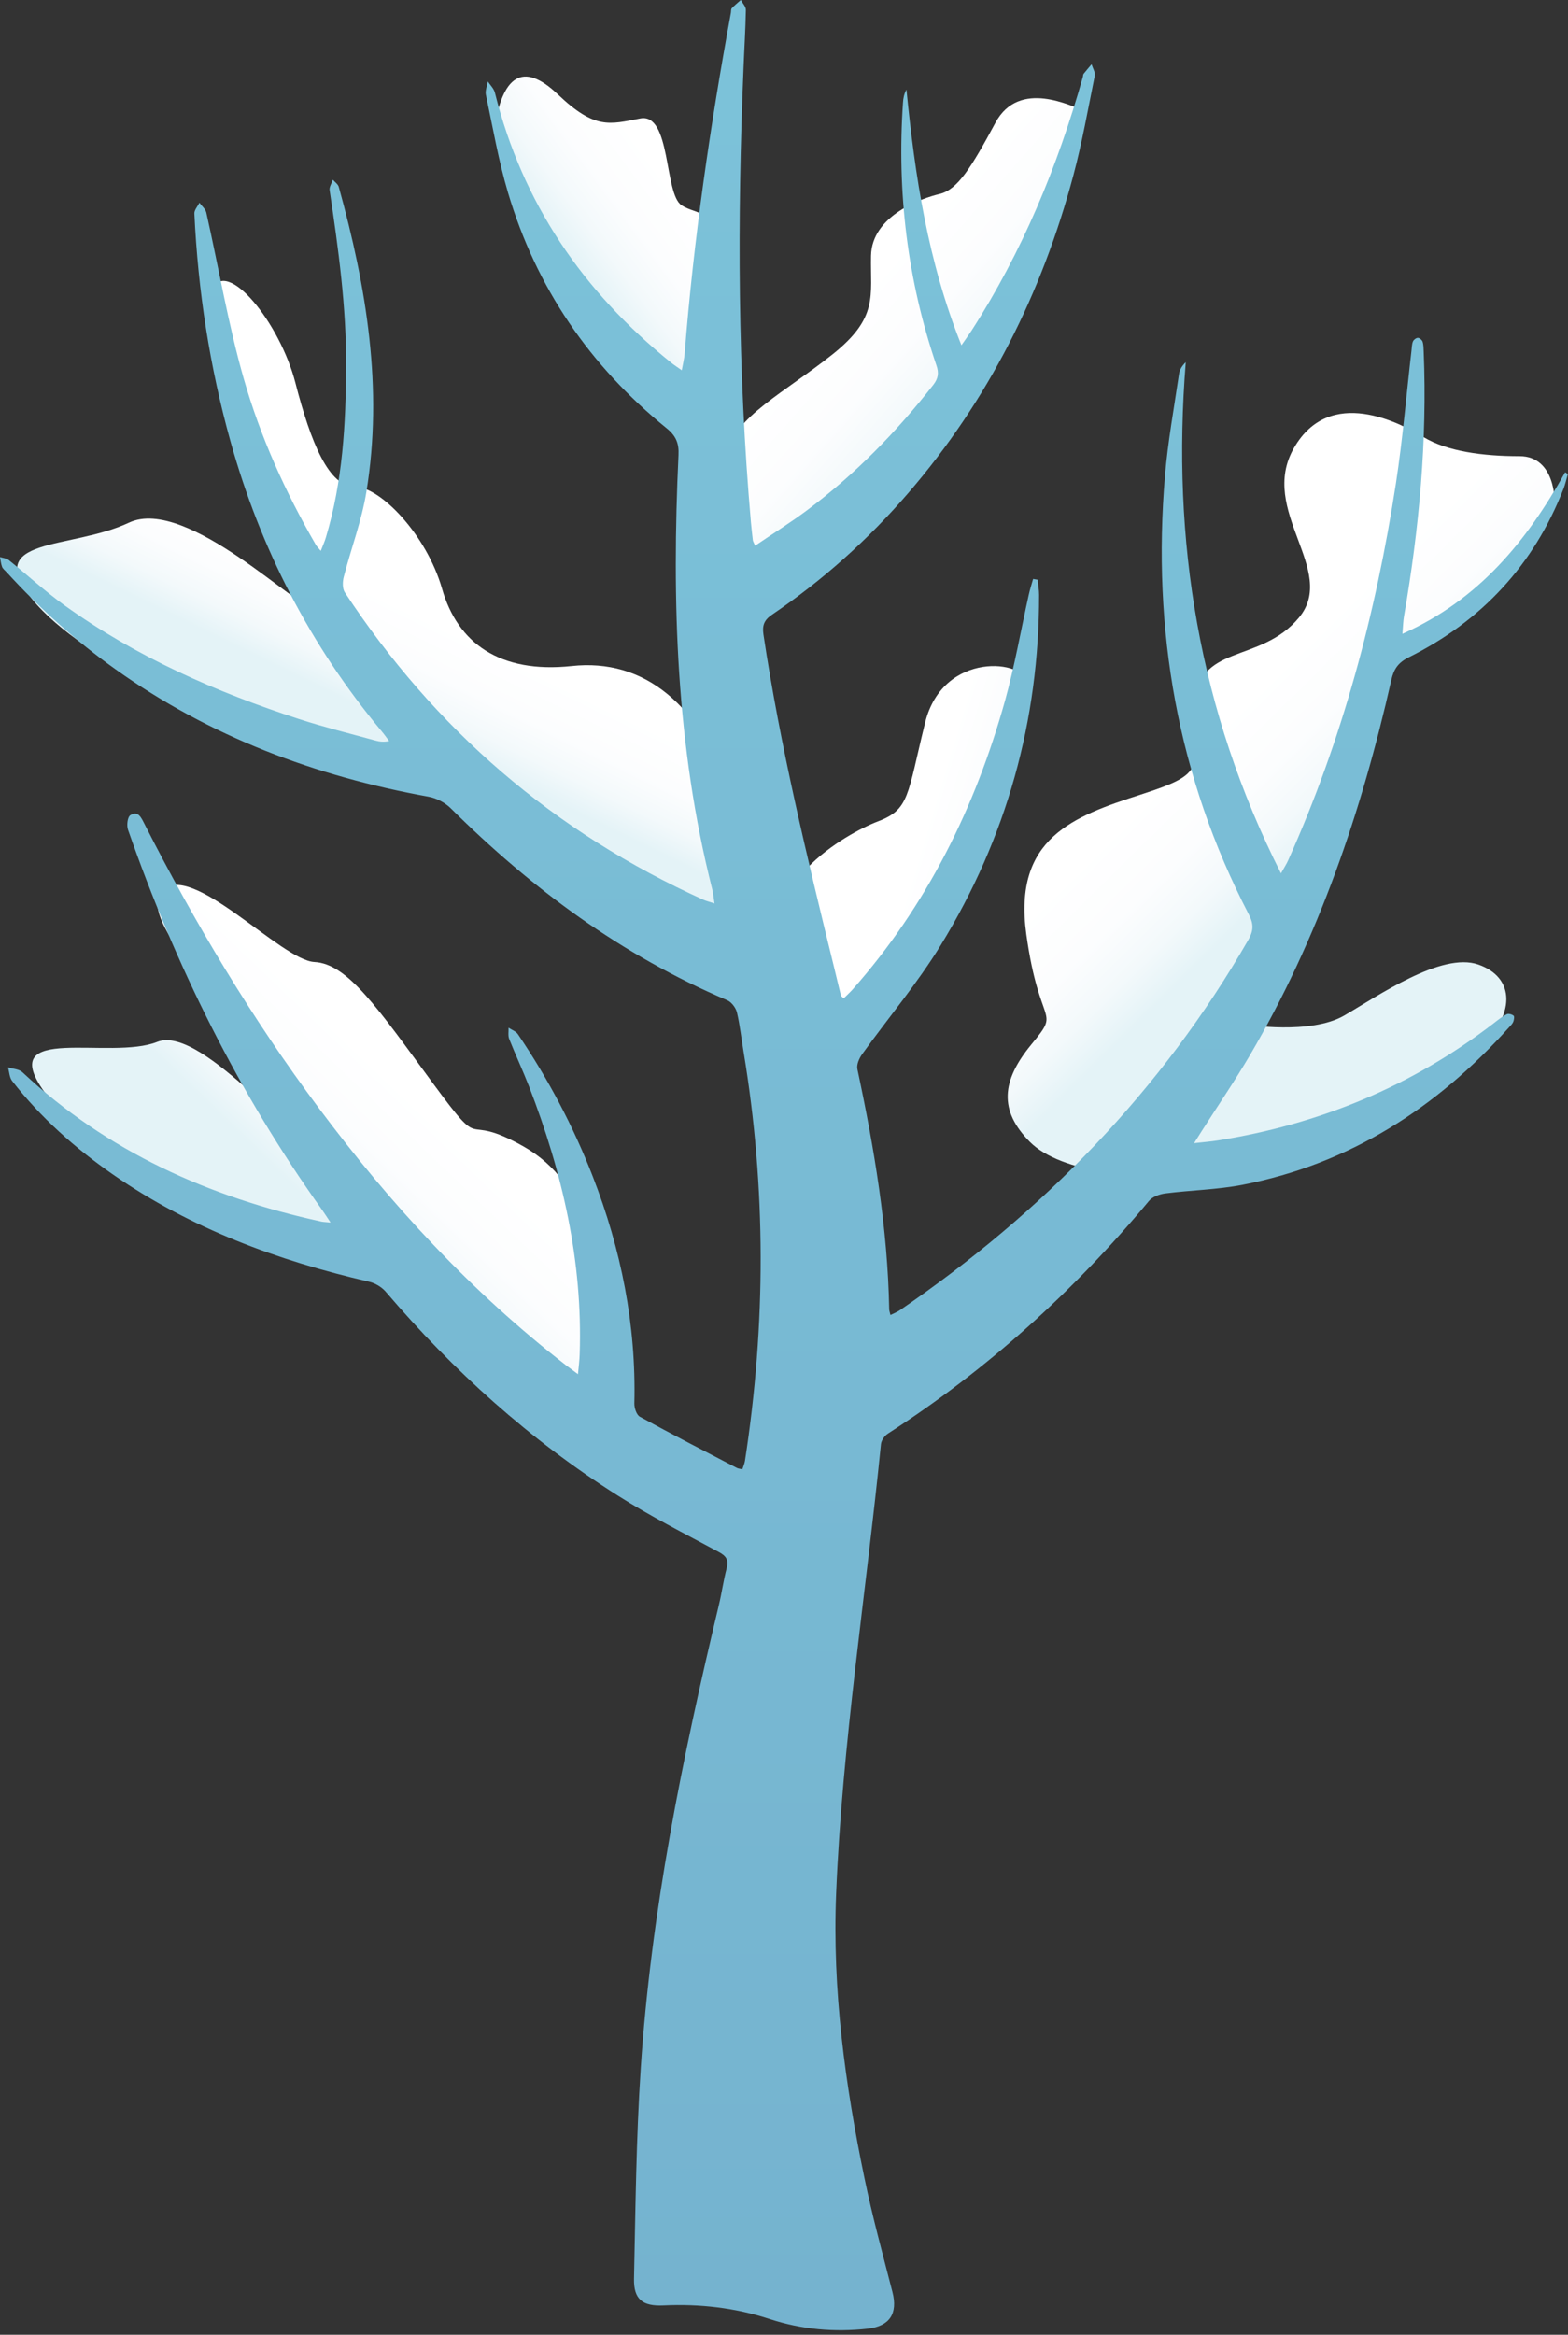
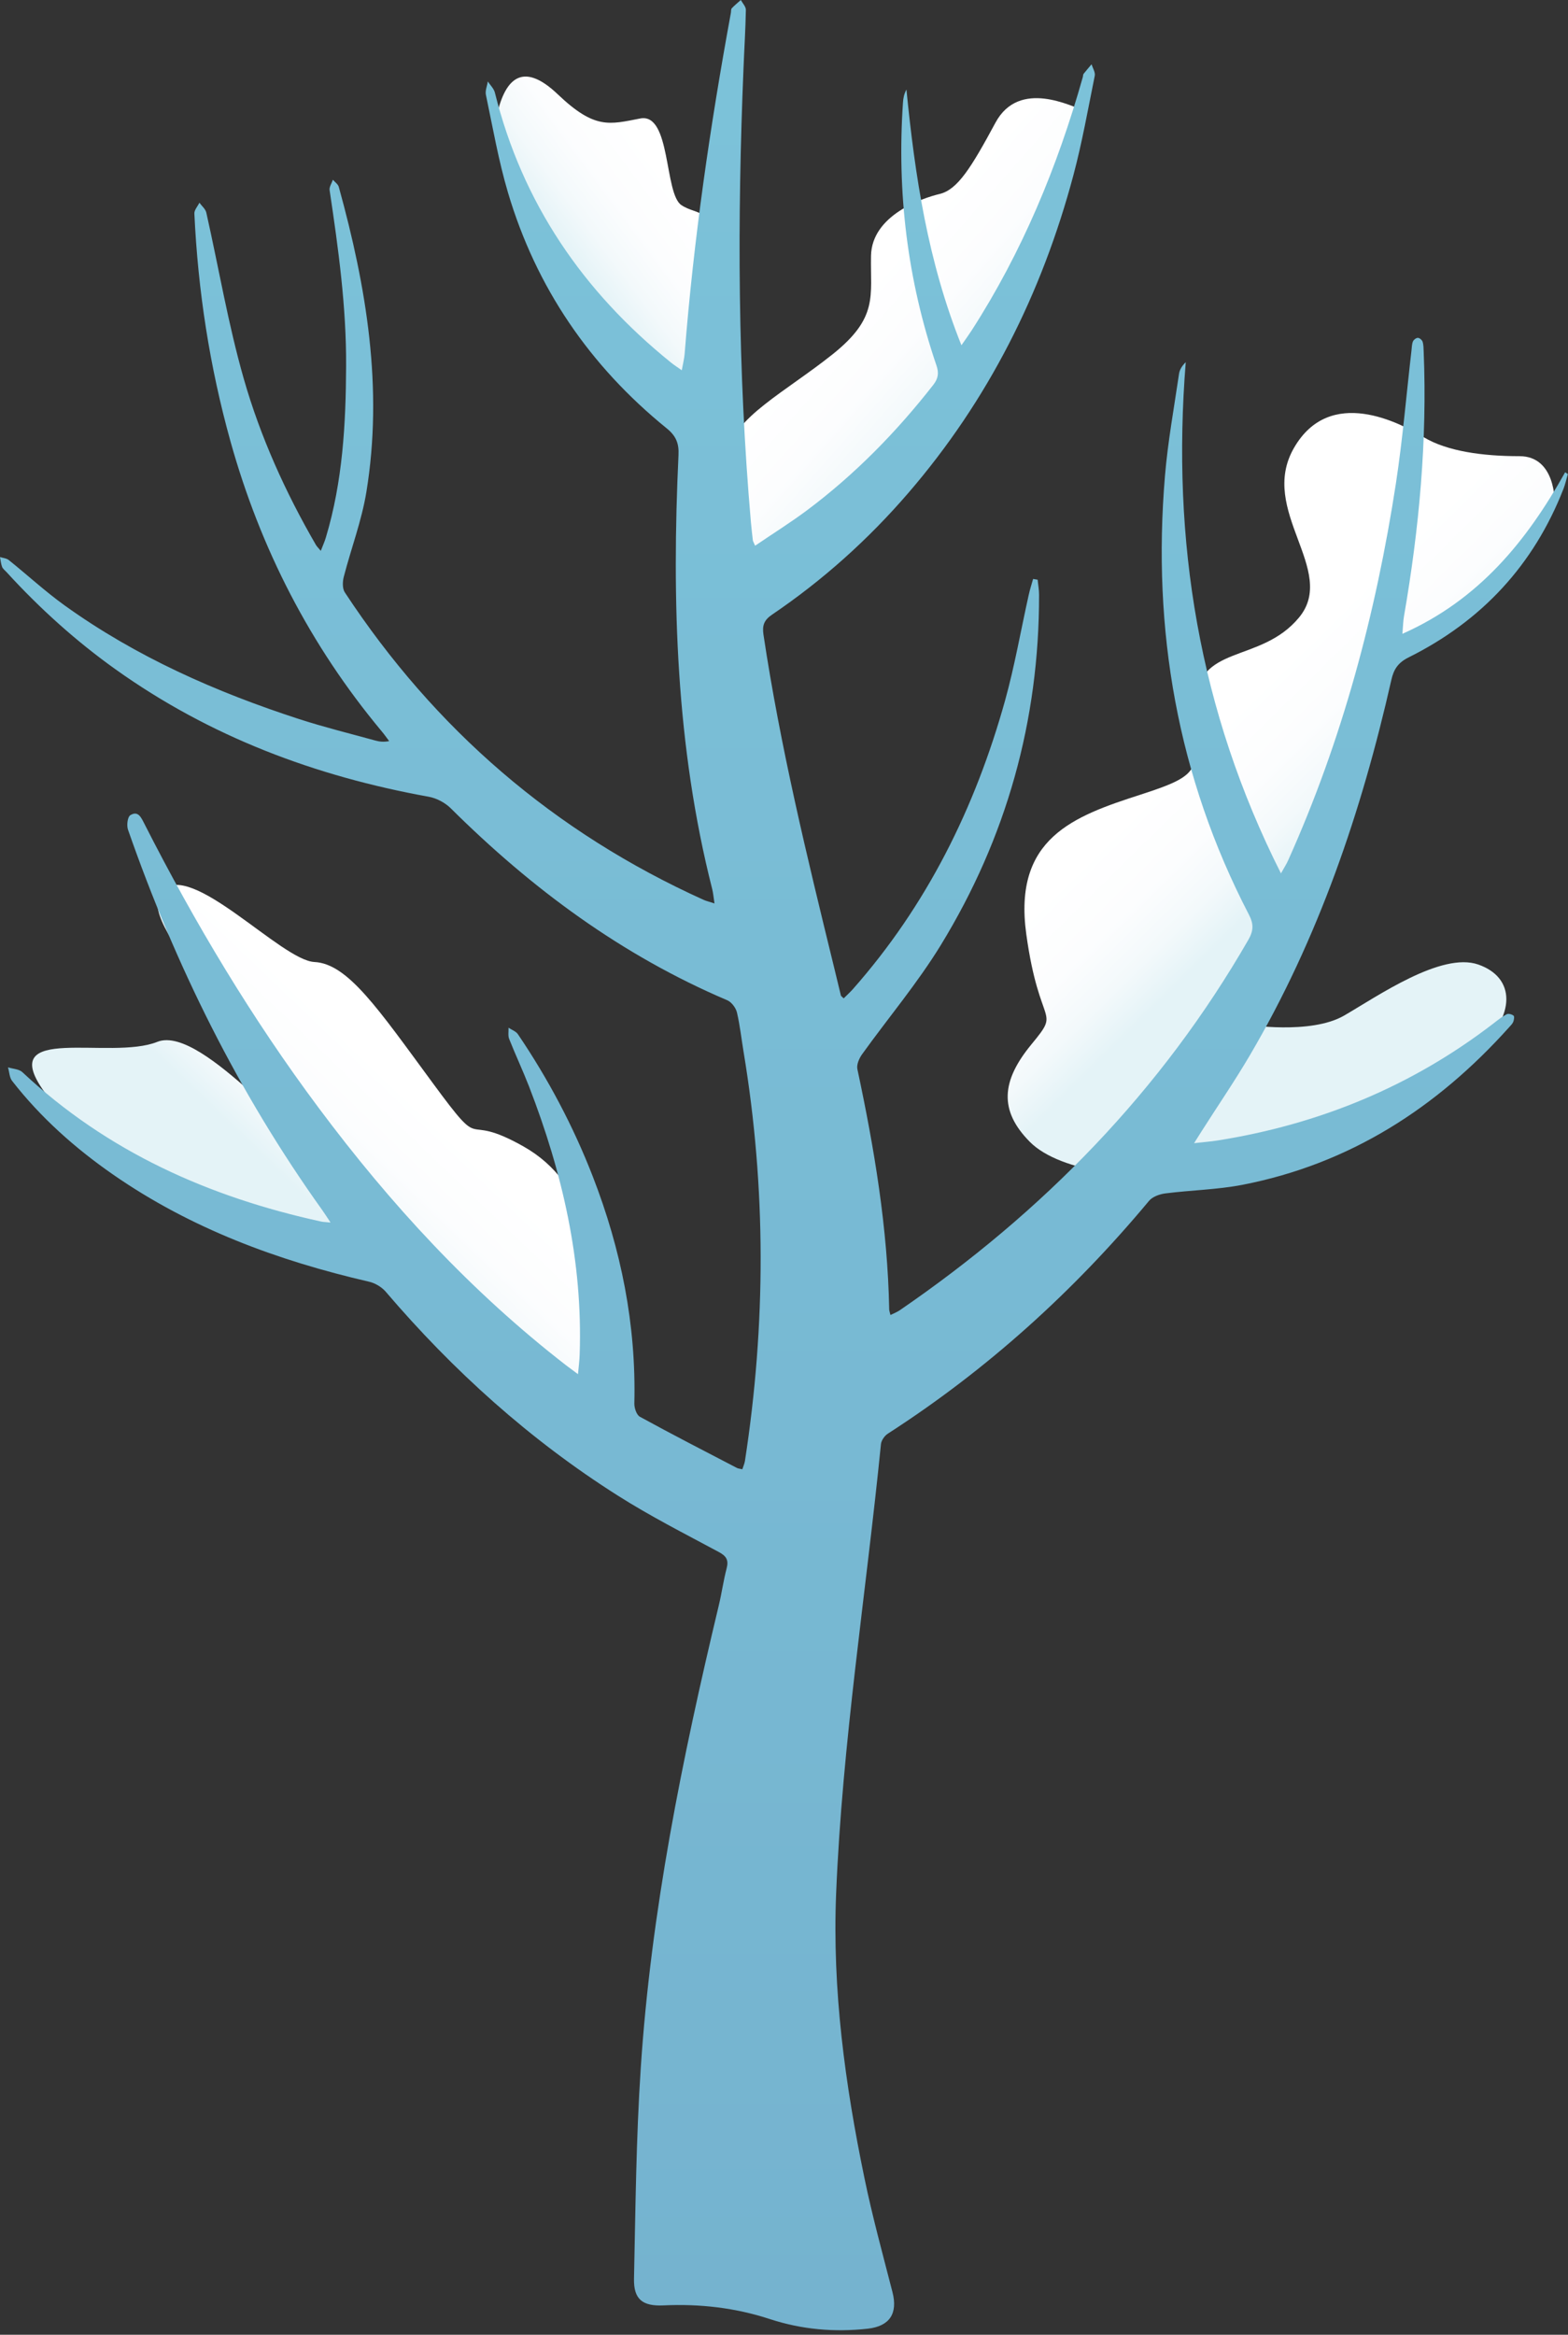
<svg xmlns="http://www.w3.org/2000/svg" width="340" height="506" viewBox="0 0 340 506" fill="none">
  <rect x="0" y="0" width="340" height="506" fill="#333333" stroke="none" />
  <path d="M130.837 291.455C129.725 272.671 127.682 256.494 113.548 248.487C99.414 240.481 105.742 250.913 93.833 234.718C81.924 218.541 75.413 208.857 68.173 208.492C60.932 208.128 41.382 186.352 35.072 193.063C28.743 199.757 55.716 224.122 61.662 238.822C67.607 253.521 44.318 221.715 34.105 225.8C23.892 229.885 -0.857 221.733 9.411 236.341C19.679 250.95 41.746 261.327 56.811 264.865C71.875 268.403 76.89 267.09 86.939 277.504C96.988 287.917 115.773 303.164 123.761 306.702C131.767 310.24 130.837 291.455 130.837 291.455Z" fill="url(#paint0_linear_72_10751)" />
  <path d="M107.584 25.678C109.262 17.49 112.982 12.839 120.97 20.462C128.977 28.086 132.132 26.973 138.825 25.678C145.518 24.384 144.004 42.001 147.761 44.463C151.5 46.925 154.455 44.281 155.567 56.372C156.68 68.464 149.056 86.501 149.056 86.501C149.056 86.501 135.287 77.765 125.256 63.996C115.226 50.226 107.584 25.678 107.584 25.678Z" fill="url(#paint1_linear_72_10751)" />
  <path d="M234.809 23.818C232.584 23.253 221.04 16.943 215.842 26.609C210.626 36.275 207.653 41.108 203.751 42.038C199.848 42.968 189.051 46.688 188.869 55.424C188.686 64.16 190.547 68.811 180.498 76.817C170.449 84.823 158.74 90.769 158.175 97.827C157.609 104.903 159.853 123.687 159.853 123.687C159.853 123.687 192.407 109.918 209.149 82.963C225.891 56.008 234.809 23.818 234.809 23.818Z" fill="url(#paint2_linear_72_10751)" />
-   <path d="M222.536 148.071C222.7 143.074 204.499 140.813 200.596 156.625C196.693 172.437 197.24 175.409 190.365 178.017C183.489 180.625 162.844 192.334 171.015 207.964C179.203 223.593 177.343 231.217 192.024 212.049C206.724 192.899 222.153 159.415 222.536 148.071Z" fill="url(#paint3_linear_72_10751)" />
  <path d="M337.105 108.915C337.105 108.915 337.378 98.866 329.481 98.866C321.584 98.866 313.815 97.827 308.727 94.763C303.638 91.699 288.374 83.51 280.568 97.097C272.762 110.666 290.143 123.596 281.68 133.828C273.218 144.059 259.266 139.317 259.266 153.087C259.266 166.856 261.692 167.586 247.266 172.236C232.84 176.887 219.654 181.628 222.536 202.456C225.417 223.283 230.159 218.45 223.648 226.347C217.138 234.244 216.572 240.664 223.284 247.448C229.977 254.232 248.014 256.184 262.057 254.232C276.1 252.281 311.244 236.013 320.089 228.007C328.916 220 328.551 211.83 320.545 209.04C312.538 206.249 298.696 215.915 291.438 220.11C284.179 224.305 270.227 222.061 270.227 222.061C270.227 222.061 286.404 181.136 293.097 164.777C299.79 148.418 293.754 143.676 305.553 138.369C317.353 133.062 333.366 115.681 337.086 108.897L337.105 108.915Z" fill="url(#paint4_linear_72_10751)" />
-   <path d="M159.47 173.914C151.847 152.339 139.573 142.673 123.943 144.35C108.313 146.01 99.213 139.317 95.857 127.608C92.501 115.9 82.471 105.468 76.89 105.468C71.309 105.468 67.406 95.984 64.051 82.963C60.695 69.941 49.169 55.807 46.014 62.682C42.859 69.558 50.847 99.322 57.722 111.049C64.598 122.757 68.884 128.903 67.388 131.128C65.893 133.353 40.597 107.328 27.959 113.274C15.32 119.219 -4.012 116.228 6.949 129.815C17.91 143.402 49.716 157.354 64.598 161.257C79.48 165.16 83.382 156.442 102.35 172.236C121.317 188.03 144.934 217.611 159.452 210.535C173.969 203.459 159.452 173.895 159.452 173.895L159.47 173.914Z" fill="url(#paint5_linear_72_10751)" />
  <path d="M71.619 264.865C70.871 263.752 70.415 263.023 69.923 262.33C51.74 236.925 38.025 209.258 27.758 179.823C27.429 178.893 27.648 177.051 28.268 176.668C29.983 175.61 30.639 177.251 31.296 178.51C42.257 200.067 54.64 220.748 69.121 240.135C84.659 260.962 102.149 279.947 122.757 295.905C123.469 296.452 124.18 296.963 125.329 297.82C125.493 296.088 125.657 294.811 125.694 293.534C126.387 273.364 121.955 254.141 114.715 235.466C113.365 232.001 111.778 228.627 110.411 225.18C110.119 224.469 110.301 223.557 110.265 222.736C110.958 223.192 111.851 223.502 112.289 224.122C118.855 233.806 124.308 244.092 128.539 254.98C134.685 270.792 137.968 287.133 137.548 304.167C137.53 305.152 138.022 306.647 138.752 307.048C145.7 310.86 152.74 314.471 159.78 318.137C160.053 318.283 160.4 318.301 160.965 318.429C161.166 317.79 161.439 317.225 161.531 316.623C166.09 287.06 166.145 257.515 161.239 227.988C160.765 225.143 160.455 222.244 159.798 219.435C159.561 218.432 158.631 217.192 157.719 216.791C134.849 207.07 115.316 192.626 97.772 175.209C96.532 173.969 94.671 172.984 92.957 172.674C68.373 168.242 45.503 159.652 25.077 145.08C16.432 138.916 8.59 131.84 1.423 123.998C1.094 123.633 0.638 123.304 0.456 122.867C0.201 122.192 0.146 121.463 0 120.733C0.638 120.934 1.423 120.988 1.915 121.39C5.964 124.636 9.812 128.192 14.025 131.22C29.545 142.363 46.816 149.986 64.908 155.859C70.324 157.609 75.868 158.977 81.376 160.491C82.233 160.728 83.127 160.856 84.385 160.619C83.838 159.889 83.328 159.16 82.744 158.467C67.26 139.901 56.464 118.891 49.971 95.638C45.466 79.48 42.931 63.029 42.147 46.287C42.111 45.521 42.858 44.719 43.241 43.934C43.752 44.646 44.554 45.284 44.737 46.087C47.436 58.087 49.479 70.269 52.853 82.069C56.464 94.69 61.898 106.708 68.519 118.125C68.719 118.453 69.011 118.727 69.558 119.383C70.014 118.198 70.415 117.341 70.671 116.447C74.3 104.356 74.993 91.918 75.048 79.407C75.121 66.549 73.37 53.892 71.473 41.217C71.364 40.506 71.929 39.703 72.184 38.956C72.622 39.466 73.297 39.922 73.461 40.506C79.461 62.19 83.127 84.13 79.443 106.635C78.422 112.873 76.124 118.891 74.537 125.037C74.264 126.095 74.227 127.572 74.774 128.393C94.307 158.084 120.168 180.388 152.594 195.033C153.178 195.288 153.816 195.434 154.929 195.799C154.728 194.522 154.655 193.592 154.436 192.699C146.576 161.768 145.646 130.271 147.123 98.611C147.251 96.039 146.557 94.434 144.515 92.793C127.882 79.297 116.265 62.318 110.155 41.764C108.094 34.816 106.854 27.63 105.359 20.536C105.176 19.642 105.632 18.621 105.778 17.654C106.307 18.456 107.091 19.204 107.31 20.08C113.256 43.989 126.423 63.193 145.463 78.549C146.083 79.06 146.776 79.498 147.834 80.246C148.089 78.823 148.363 77.765 148.454 76.689C150.406 51.868 153.98 27.265 158.485 2.772C158.54 2.444 158.485 2.006 158.667 1.806C159.269 1.149 159.98 0.602 160.637 0C161.02 0.711 161.749 1.441 161.731 2.152C161.658 6.365 161.385 10.578 161.221 14.791C159.853 47.618 159.962 80.41 162.825 113.164C162.935 114.478 163.099 115.791 163.245 117.104C163.281 117.341 163.427 117.541 163.737 118.271C167.567 115.663 171.397 113.274 174.99 110.593C185.385 102.824 194.376 93.632 202.365 83.419C203.459 82.015 203.623 80.811 203.039 79.151C196.747 60.676 194.468 41.673 195.799 22.232C195.854 21.283 196.036 20.353 196.547 19.405C198.407 38.153 201.179 56.646 208.474 74.829C209.404 73.479 210.061 72.586 210.663 71.656C221.642 54.622 229.302 36.147 234.791 16.706C234.864 16.469 234.828 16.159 234.973 15.994C235.521 15.283 236.122 14.627 236.688 13.934C236.943 14.773 237.545 15.684 237.381 16.432C235.922 23.636 234.645 30.895 232.748 37.989C225.909 63.595 214.292 86.756 196.912 106.891C188.23 116.958 178.4 125.767 167.385 133.226C165.707 134.375 165.251 135.505 165.543 137.512C169.19 161.822 174.99 185.677 180.826 209.514C181.337 211.593 181.829 213.69 182.34 215.769C182.376 215.897 182.559 215.988 182.942 216.371C183.58 215.733 184.273 215.113 184.893 214.42C200.979 196.237 211.465 175.045 217.939 151.81C220.037 144.26 221.368 136.509 223.083 128.849C223.338 127.7 223.703 126.587 224.013 125.475C224.341 125.53 224.669 125.584 224.997 125.639C225.107 126.733 225.308 127.827 225.308 128.903C225.344 156.205 218.231 181.574 204.024 204.79C198.954 213.07 192.626 220.566 186.936 228.481C186.297 229.374 185.695 230.742 185.914 231.727C189.58 248.889 192.48 266.16 192.808 283.759C192.808 284.069 192.936 284.379 193.082 284.999C193.829 284.634 194.468 284.379 195.033 284.014C226.11 262.731 251.843 236.432 270.701 203.659C271.813 201.726 271.868 200.249 270.81 198.225C255.29 168.351 249.801 136.49 252.609 103.115C253.229 95.729 254.579 88.379 255.655 81.03C255.783 80.154 256.257 79.334 257.114 78.495C254.014 117.14 259.941 153.962 277.759 189.288C278.488 187.975 278.963 187.264 279.309 186.48C291.054 160.363 298.349 132.952 302.69 104.739C304.149 95.182 304.951 85.534 306.064 75.941C306.137 75.285 306.137 74.592 306.374 74.008C306.52 73.644 307.085 73.206 307.45 73.224C307.814 73.224 308.362 73.698 308.471 74.063C308.69 74.756 308.672 75.522 308.708 76.27C309.492 95.529 307.723 114.587 304.44 133.536C304.258 134.557 304.24 135.597 304.094 137.366C320.708 129.998 331.067 117.231 339.384 102.349C339.584 102.477 339.785 102.623 339.967 102.751C339.657 103.808 339.42 104.921 339.019 105.942C332.563 122.466 321.274 134.594 305.444 142.472C303.182 143.603 302.216 145.007 301.687 147.396C295.231 175.92 285.893 203.368 271.011 228.718C267.71 234.335 264.008 239.733 260.506 245.241C260.087 245.916 259.667 246.591 258.919 247.758C260.98 247.521 262.512 247.411 264.008 247.174C286.057 243.673 306.118 235.448 323.864 221.788C324.775 221.076 325.687 220.347 326.709 219.818C327.073 219.617 327.839 219.818 328.204 220.128C328.405 220.292 328.295 221.04 328.131 221.459C327.949 221.897 327.566 222.262 327.238 222.627C311.553 240.116 292.677 252.263 269.388 256.786C263.898 257.843 258.226 257.935 252.664 258.646C251.424 258.81 249.892 259.357 249.144 260.269C232.767 279.911 214.037 296.854 192.516 310.714C191.805 311.17 191.094 312.191 191.021 312.994C187.774 345.475 182.631 377.756 181.3 410.437C180.461 431.265 183.233 451.691 187.428 471.971C189.142 480.306 191.404 488.513 193.519 496.756C194.705 501.388 192.936 504.142 188.176 504.689C180.935 505.492 173.841 504.872 166.892 502.592C159.433 500.148 151.737 499.273 143.895 499.638C139.335 499.857 137.384 498.343 137.475 493.856C137.803 478.664 137.931 463.436 138.934 448.281C141.159 414.286 147.944 381.002 155.859 347.937C156.497 345.293 156.862 342.575 157.555 339.931C158.047 338.071 157.482 337.213 155.786 336.32C148.436 332.381 140.977 328.587 133.937 324.119C114.879 312.046 98.282 297.091 83.638 279.947C82.762 278.926 81.322 278.069 80.008 277.777C60.184 273.199 41.381 266.251 24.548 254.579C16.286 248.852 8.827 242.214 2.626 234.262C2.043 233.514 2.024 232.311 1.733 231.326C2.79 231.654 4.122 231.691 4.851 232.365C23.253 249.618 45.339 259.448 69.686 264.755C70.142 264.847 70.616 264.847 71.637 264.956L71.619 264.865Z" fill="url(#paint6_linear_72_10751)" />
  <defs>
    <linearGradient id="paint0_linear_72_10751" x1="91.736" y1="238.913" x2="69.176" y2="262.512" gradientUnits="userSpaceOnUse">
      <stop stop-color="white" />
      <stop offset="0.44" stop-color="#FCFDFE" />
      <stop offset="0.74" stop-color="#F3F9FB" />
      <stop offset="1" stop-color="#E4F3F7" />
    </linearGradient>
    <linearGradient id="paint1_linear_72_10751" x1="146.394" y1="39.959" x2="124.344" y2="56.372" gradientUnits="userSpaceOnUse">
      <stop stop-color="white" />
      <stop offset="0.44" stop-color="#FCFDFE" />
      <stop offset="0.74" stop-color="#F3F9FB" />
      <stop offset="1" stop-color="#E4F3F7" />
    </linearGradient>
    <linearGradient id="paint2_linear_72_10751" x1="185.568" y1="63.394" x2="211.739" y2="86.465" gradientUnits="userSpaceOnUse">
      <stop stop-color="white" />
      <stop offset="0.44" stop-color="#FCFDFE" />
      <stop offset="0.74" stop-color="#F3F9FB" />
      <stop offset="1" stop-color="#E4F3F7" />
    </linearGradient>
    <linearGradient id="paint3_linear_72_10751" x1="198.754" y1="183.89" x2="215.679" y2="189.015" gradientUnits="userSpaceOnUse">
      <stop stop-color="white" />
      <stop offset="0.44" stop-color="#FCFDFE" />
      <stop offset="0.74" stop-color="#F3F9FB" />
      <stop offset="1" stop-color="#E4F3F7" />
    </linearGradient>
    <linearGradient id="paint4_linear_72_10751" x1="262.622" y1="157.719" x2="286.915" y2="182.34" gradientUnits="userSpaceOnUse">
      <stop stop-color="white" />
      <stop offset="0.44" stop-color="#FCFDFE" />
      <stop offset="0.74" stop-color="#F3F9FB" />
      <stop offset="1" stop-color="#E4F3F7" />
    </linearGradient>
    <linearGradient id="paint5_linear_72_10751" x1="97.9" y1="135.724" x2="87.139" y2="157.773" gradientUnits="userSpaceOnUse">
      <stop stop-color="white" />
      <stop offset="0.44" stop-color="#FCFDFE" />
      <stop offset="0.74" stop-color="#F3F9FB" />
      <stop offset="1" stop-color="#E4F3F7" />
    </linearGradient>
    <linearGradient id="paint6_linear_72_10751" x1="169.993" y1="504.945" x2="169.993" y2="0" gradientUnits="userSpaceOnUse">
      <stop stop-color="#75B3CF" />
      <stop offset="0.97" stop-color="#7CC2D9" />
    </linearGradient>
  </defs>
</svg>